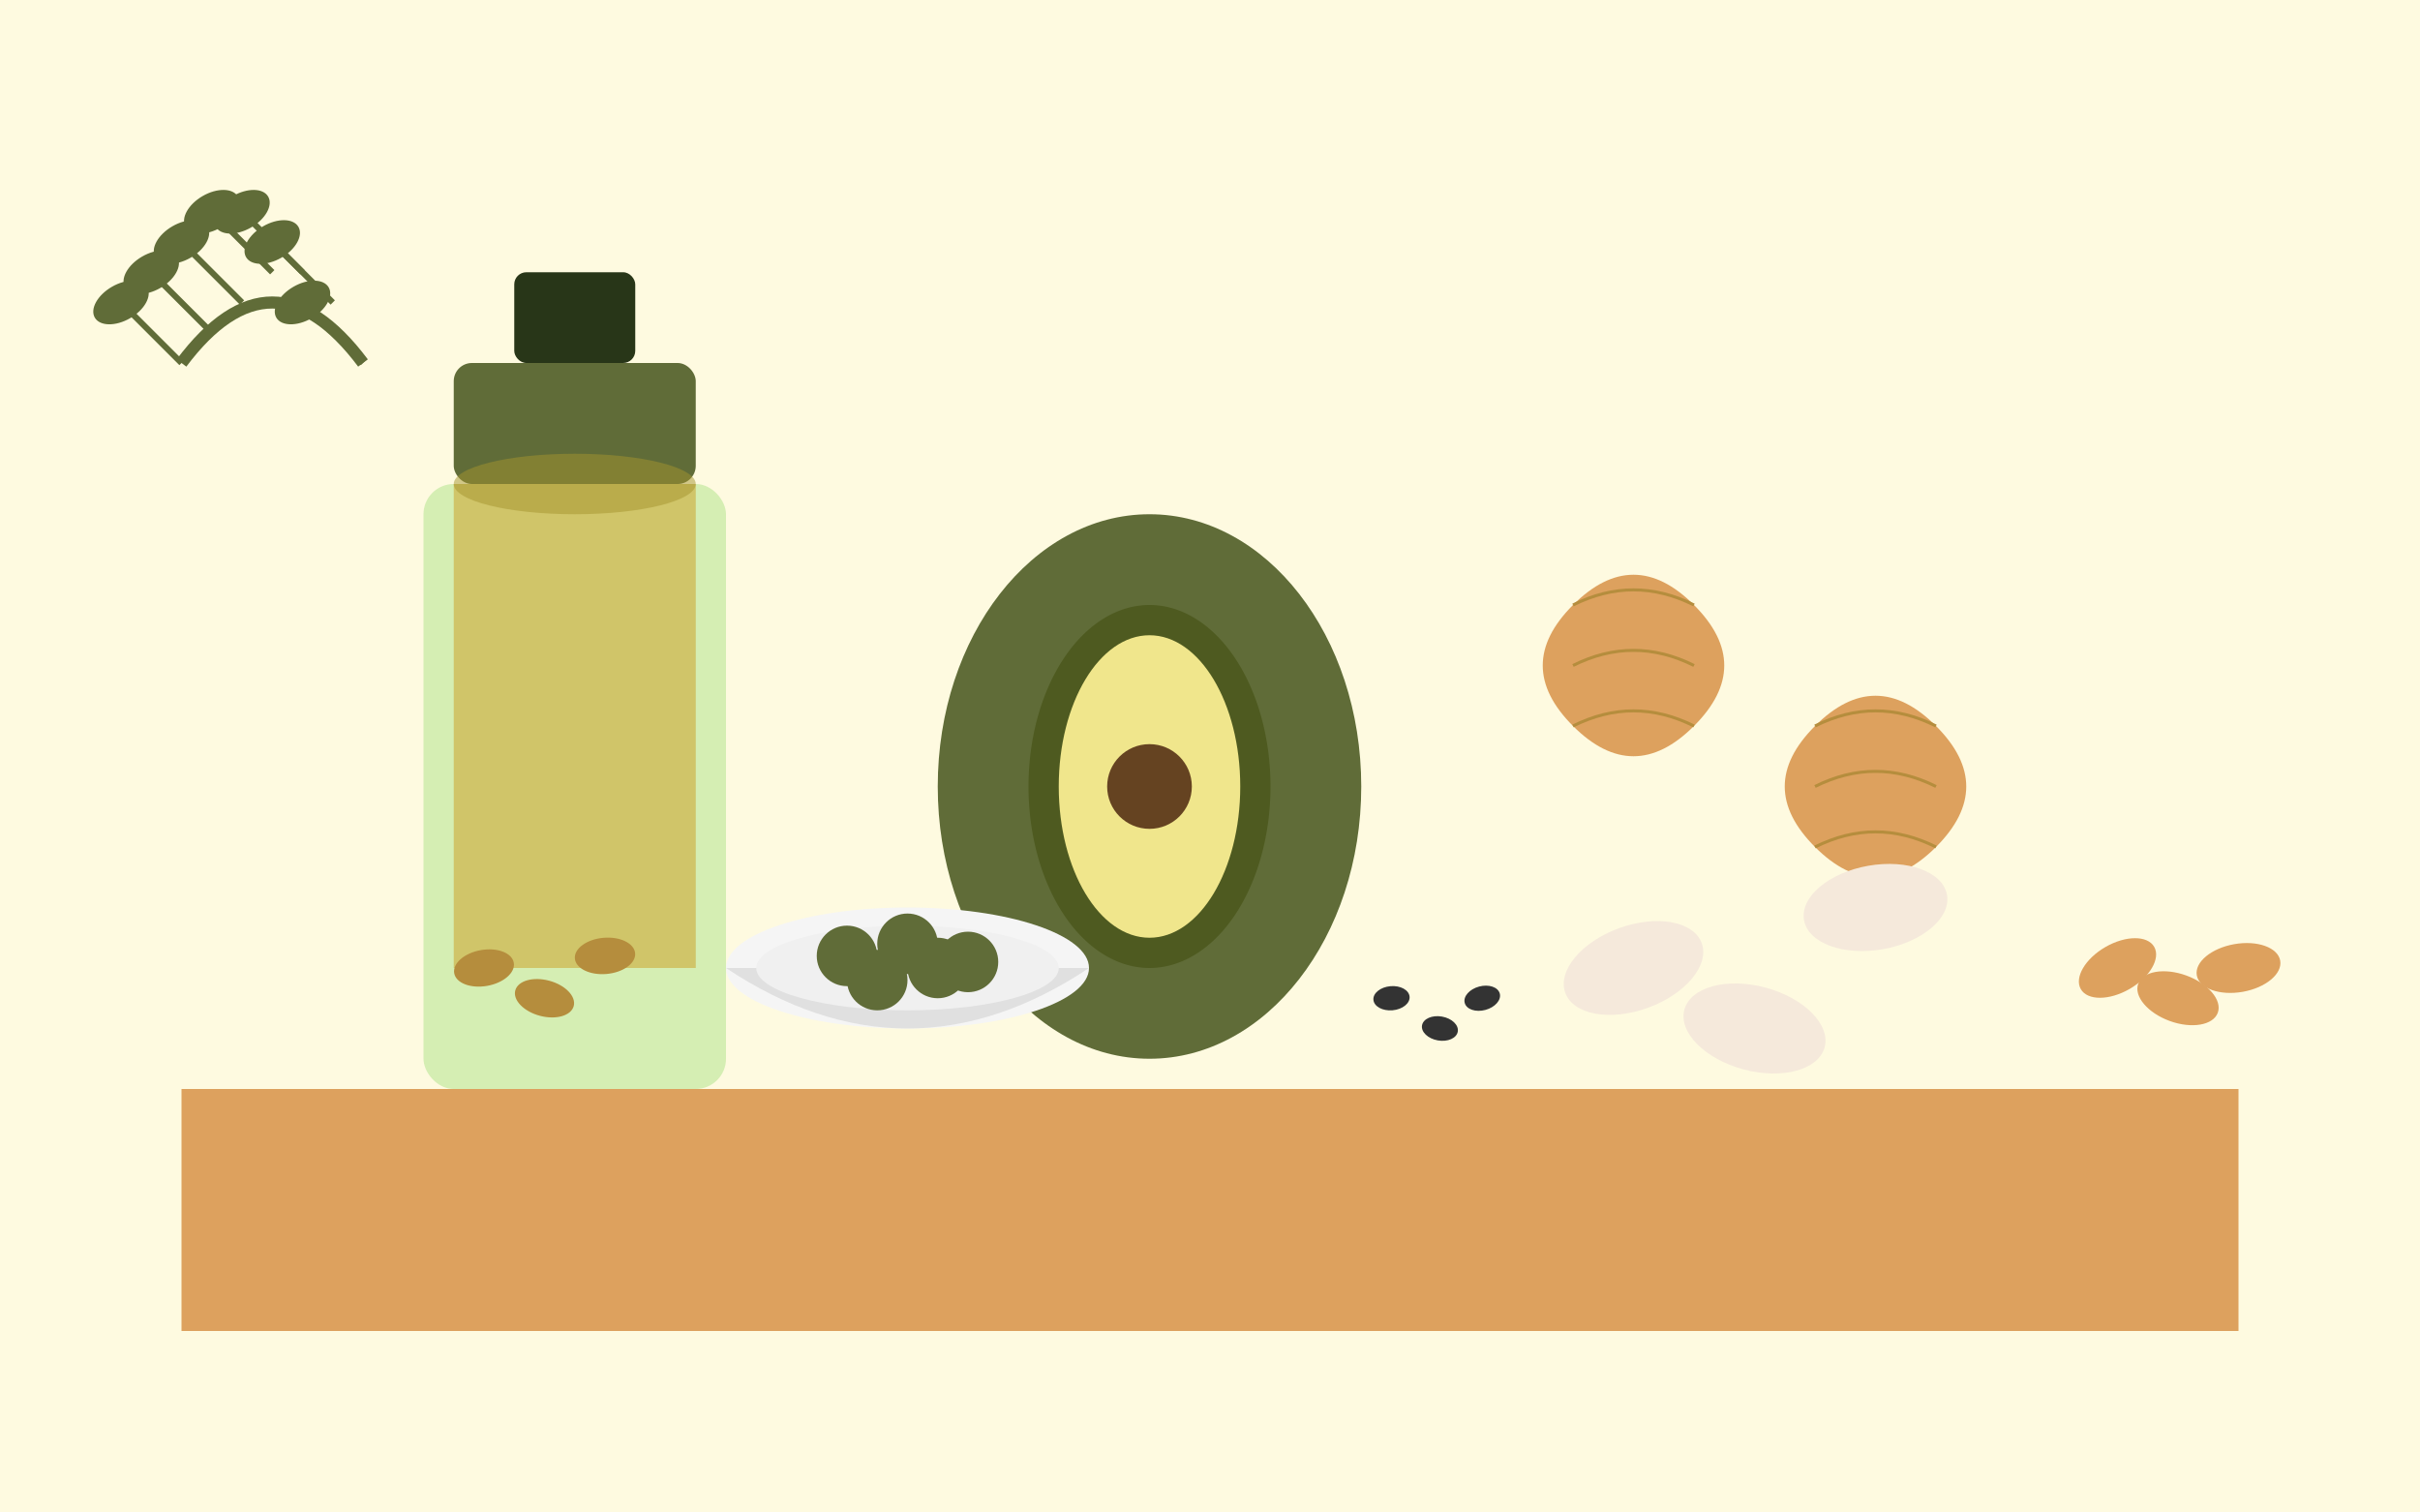
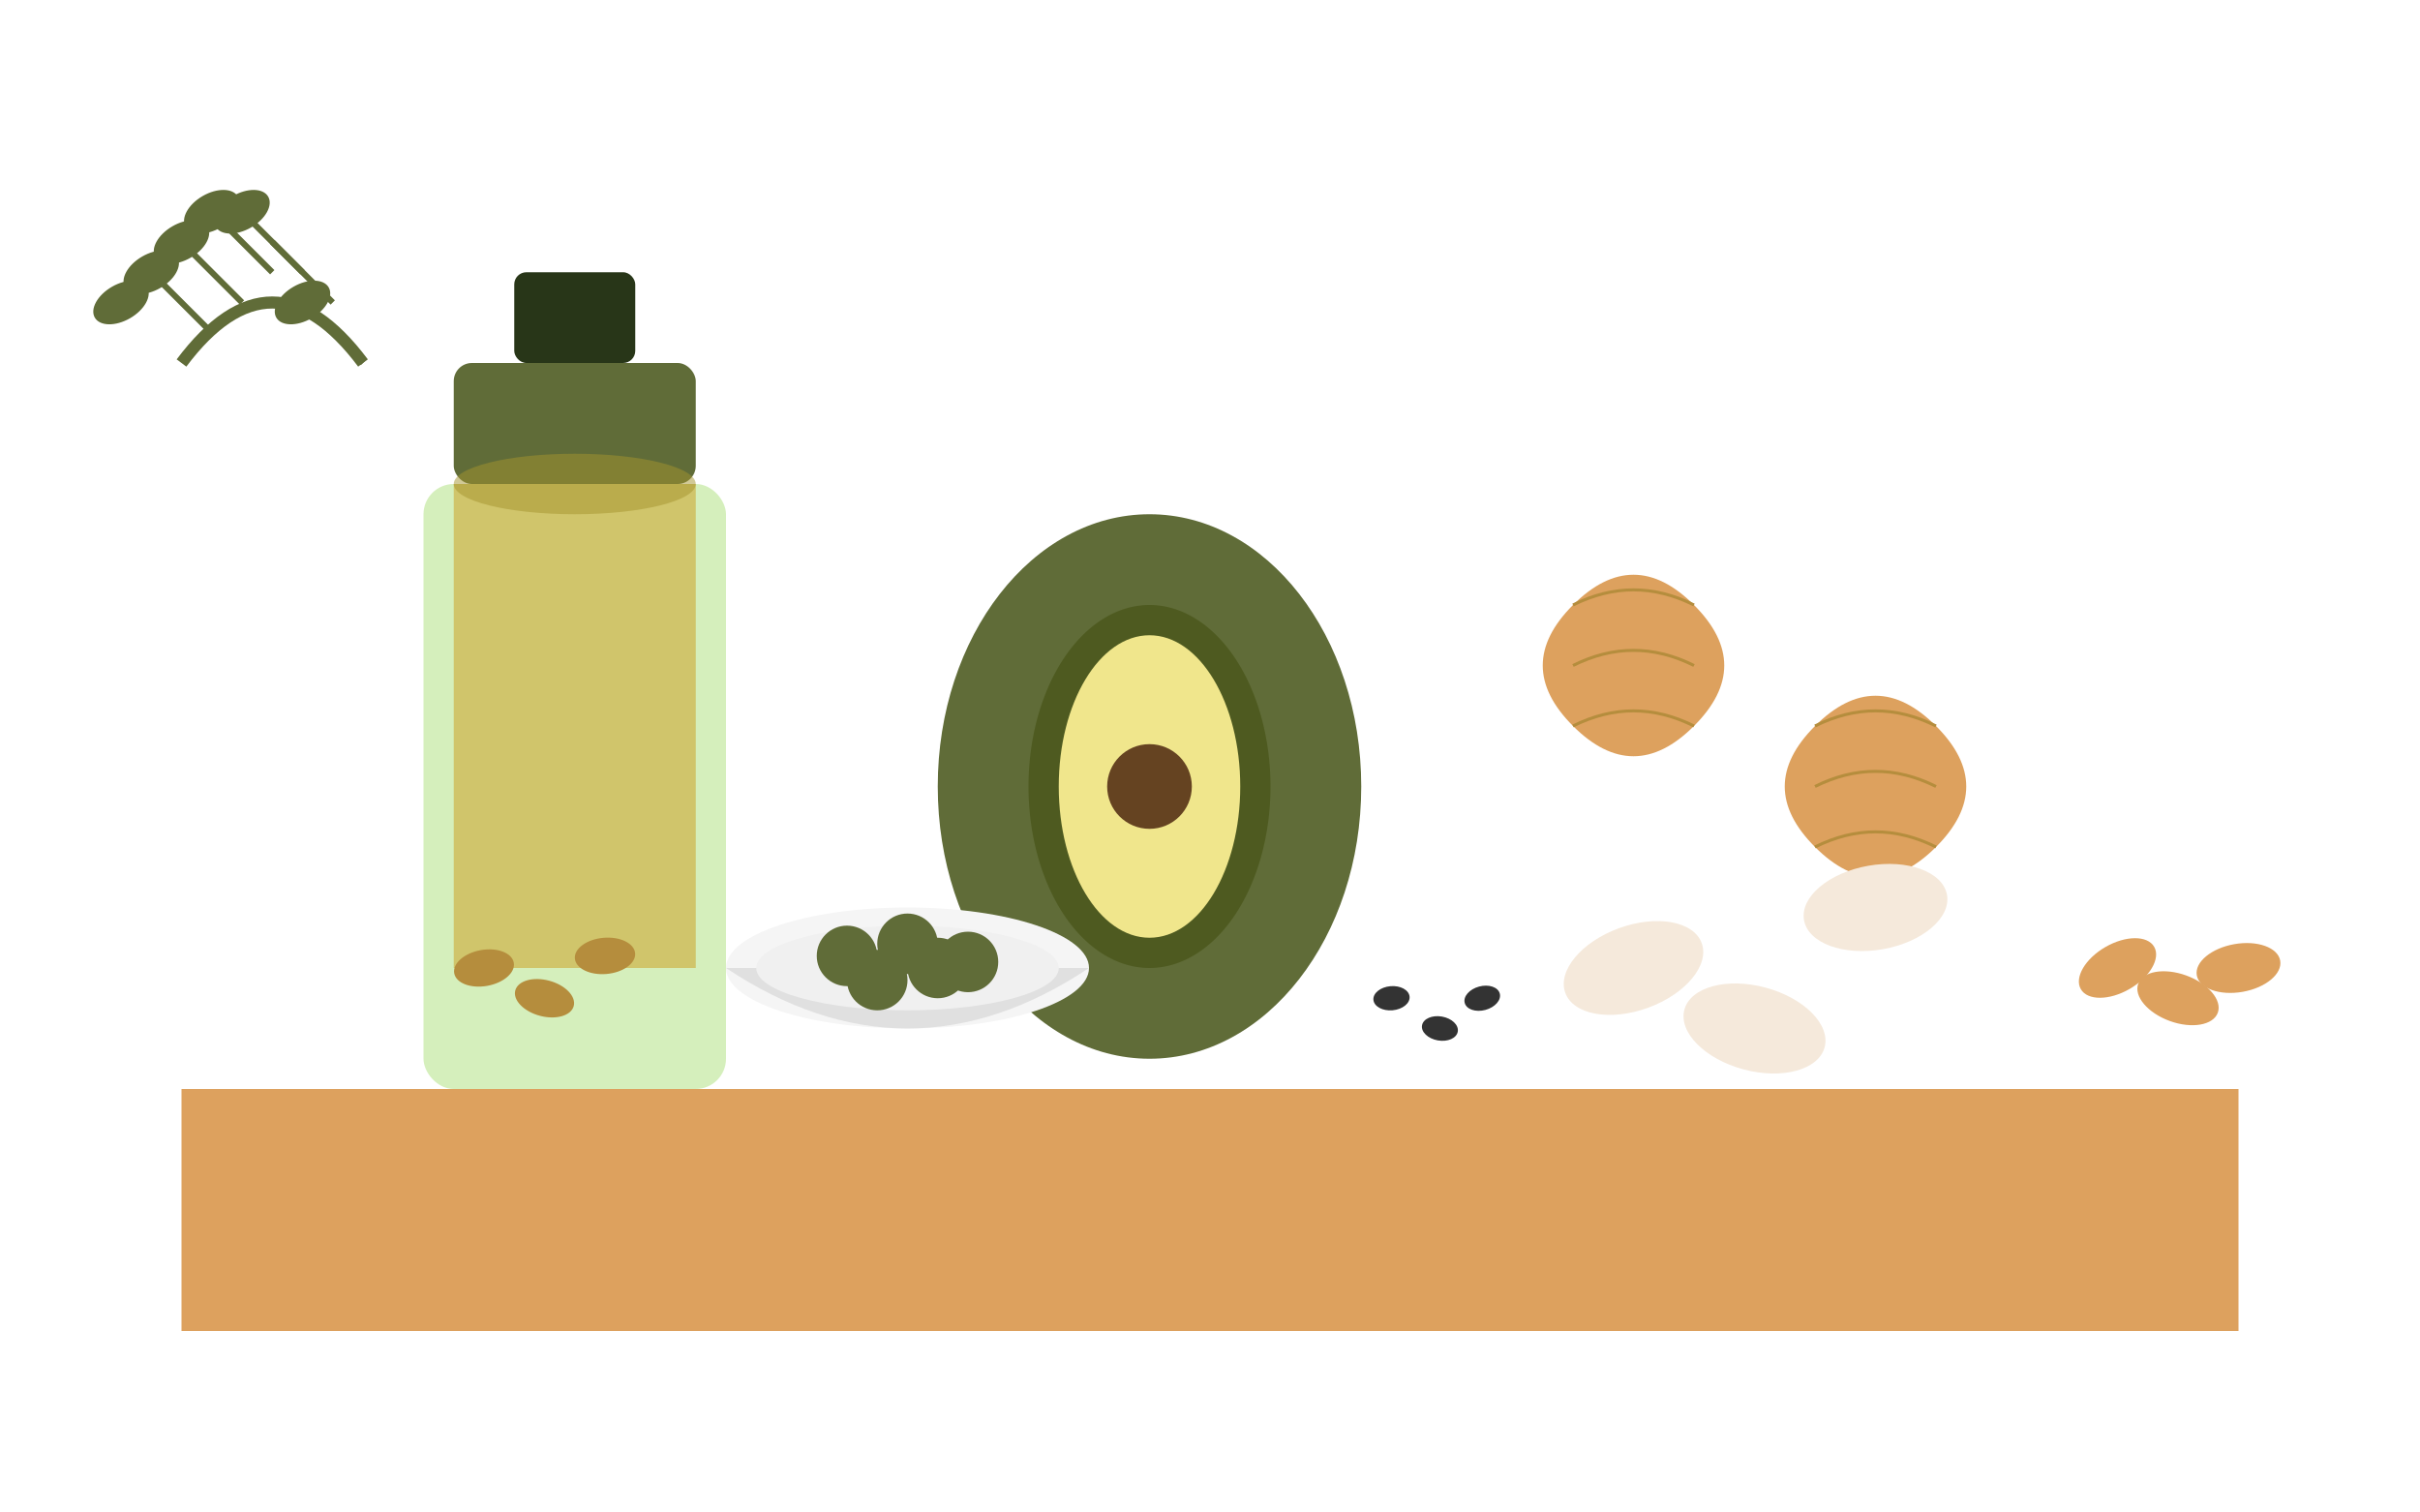
<svg xmlns="http://www.w3.org/2000/svg" viewBox="0 0 400 250" width="100%" height="100%">
-   <rect width="400" height="250" fill="#fefae0" />
  <rect x="30" y="180" width="340" height="40" fill="#dda15e" />
  <rect x="70" y="80" width="50" height="100" rx="5" fill="#c4e9a0" opacity="0.7" />
  <rect x="75" y="60" width="40" height="20" rx="3" fill="#606c38" />
  <rect x="85" y="45" width="20" height="15" rx="2" fill="#283618" />
  <rect x="75" y="80" width="40" height="80" fill="#ceba57" opacity="0.8" />
  <ellipse cx="95" cy="80" rx="20" ry="5" fill="#a4942e" opacity="0.5" />
  <ellipse cx="190" cy="130" rx="35" ry="45" fill="#606c38" />
  <path d="M190,130 m-20,0 a20,30 0 1,0 40,0 a20,30 0 1,0 -40,0" fill="#4e5a20" />
  <ellipse cx="190" cy="130" rx="15" ry="25" fill="#f0e68c" />
  <circle cx="190" cy="130" r="7" fill="#654321" />
  <path d="M260,120 Q250,110 260,100 Q270,90 280,100 Q290,110 280,120 Q270,130 260,120" fill="#dda15e" />
  <path d="M260,120 Q270,115 280,120" stroke="#b58d3d" stroke-width="0.5" fill="none" />
  <path d="M260,110 Q270,105 280,110" stroke="#b58d3d" stroke-width="0.5" fill="none" />
  <path d="M260,100 Q270,95 280,100" stroke="#b58d3d" stroke-width="0.5" fill="none" />
  <path d="M300,140 Q290,130 300,120 Q310,110 320,120 Q330,130 320,140 Q310,150 300,140" fill="#dda15e" />
  <path d="M300,140 Q310,135 320,140" stroke="#b58d3d" stroke-width="0.5" fill="none" />
  <path d="M300,130 Q310,125 320,130" stroke="#b58d3d" stroke-width="0.5" fill="none" />
  <path d="M300,120 Q310,115 320,120" stroke="#b58d3d" stroke-width="0.5" fill="none" />
  <ellipse cx="270" cy="160" rx="12" ry="7" fill="#f5e9db" transform="rotate(-20,270,160)" />
  <ellipse cx="290" cy="170" rx="12" ry="7" fill="#f5e9db" transform="rotate(15,290,170)" />
  <ellipse cx="310" cy="150" rx="12" ry="7" fill="#f5e9db" transform="rotate(-10,310,150)" />
  <ellipse cx="150" cy="160" rx="30" ry="10" fill="#f5f5f5" />
  <path d="M120,160 Q150,180 180,160" fill="#e0e0e0" />
  <ellipse cx="150" cy="160" rx="25" ry="7" fill="#f0f0f0" />
  <circle cx="140" cy="158" r="5" fill="#606c38" />
  <circle cx="150" cy="156" r="5" fill="#606c38" />
  <circle cx="160" cy="159" r="5" fill="#606c38" />
  <circle cx="145" cy="162" r="5" fill="#606c38" />
  <circle cx="155" cy="160" r="5" fill="#606c38" />
  <ellipse cx="80" cy="160" rx="5" ry="3" fill="#b58d3d" transform="rotate(-10,80,160)" />
  <ellipse cx="90" cy="165" rx="5" ry="3" fill="#b58d3d" transform="rotate(15,90,165)" />
  <ellipse cx="100" cy="158" rx="5" ry="3" fill="#b58d3d" transform="rotate(-5,100,158)" />
  <ellipse cx="230" cy="165" rx="3" ry="2" fill="#333" transform="rotate(-5,230,165)" />
  <ellipse cx="238" cy="170" rx="3" ry="2" fill="#333" transform="rotate(10,238,170)" />
  <ellipse cx="245" cy="165" rx="3" ry="2" fill="#333" transform="rotate(-15,245,165)" />
  <ellipse cx="350" cy="160" rx="7" ry="4" fill="#dda15e" transform="rotate(-30,350,160)" />
  <ellipse cx="360" cy="165" rx="7" ry="4" fill="#dda15e" transform="rotate(20,360,165)" />
  <ellipse cx="370" cy="160" rx="7" ry="4" fill="#dda15e" transform="rotate(-10,370,160)" />
  <path d="M30,60 Q45,40 60,60" stroke="#606c38" stroke-width="2" fill="none" />
-   <path d="M30,60 L20,50" stroke="#606c38" stroke-width="1" fill="none" />
  <path d="M35,55 L25,45" stroke="#606c38" stroke-width="1" fill="none" />
  <path d="M40,50 L30,40" stroke="#606c38" stroke-width="1" fill="none" />
  <path d="M45,45 L35,35" stroke="#606c38" stroke-width="1" fill="none" />
  <path d="M50,45 L40,35" stroke="#606c38" stroke-width="1" fill="none" />
  <path d="M55,50 L45,40" stroke="#606c38" stroke-width="1" fill="none" />
  <path d="M60,60 L50,50" stroke="#606c38" stroke-width="1" fill="none" />
  <ellipse cx="20" cy="50" rx="5" ry="3" fill="#606c38" transform="rotate(-30,20,50)" />
  <ellipse cx="25" cy="45" rx="5" ry="3" fill="#606c38" transform="rotate(-30,25,45)" />
  <ellipse cx="30" cy="40" rx="5" ry="3" fill="#606c38" transform="rotate(-30,30,40)" />
  <ellipse cx="35" cy="35" rx="5" ry="3" fill="#606c38" transform="rotate(-30,35,35)" />
  <ellipse cx="40" cy="35" rx="5" ry="3" fill="#606c38" transform="rotate(-30,40,35)" />
-   <ellipse cx="45" cy="40" rx="5" ry="3" fill="#606c38" transform="rotate(-30,45,40)" />
  <ellipse cx="50" cy="50" rx="5" ry="3" fill="#606c38" transform="rotate(-30,50,50)" />
</svg>